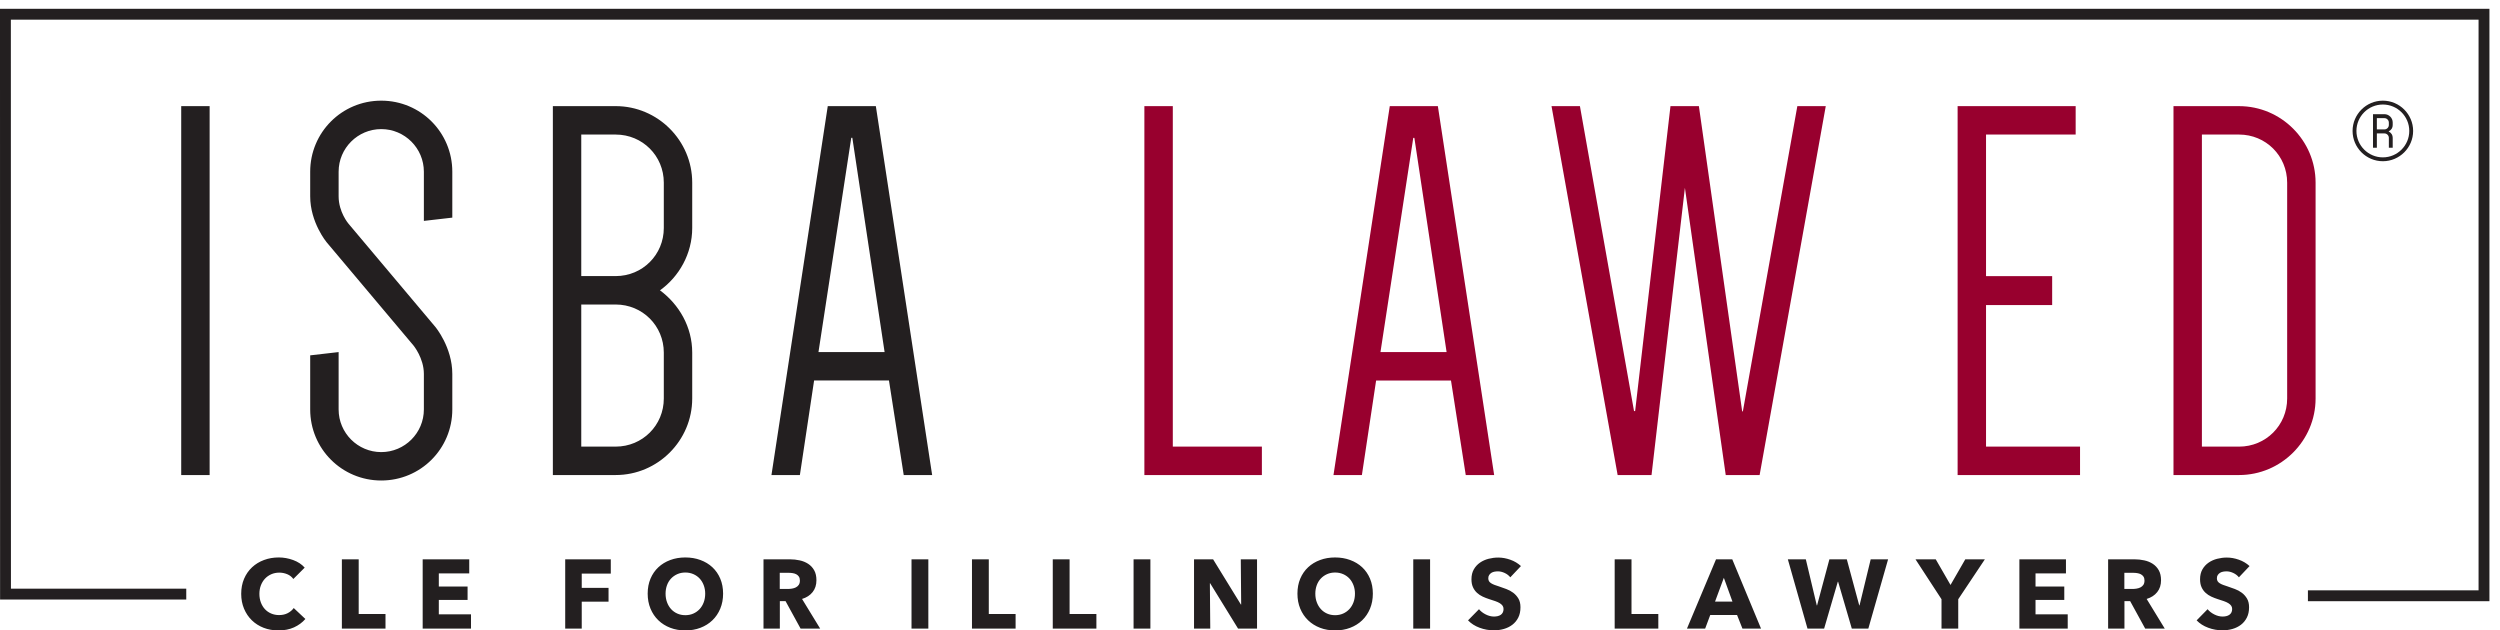
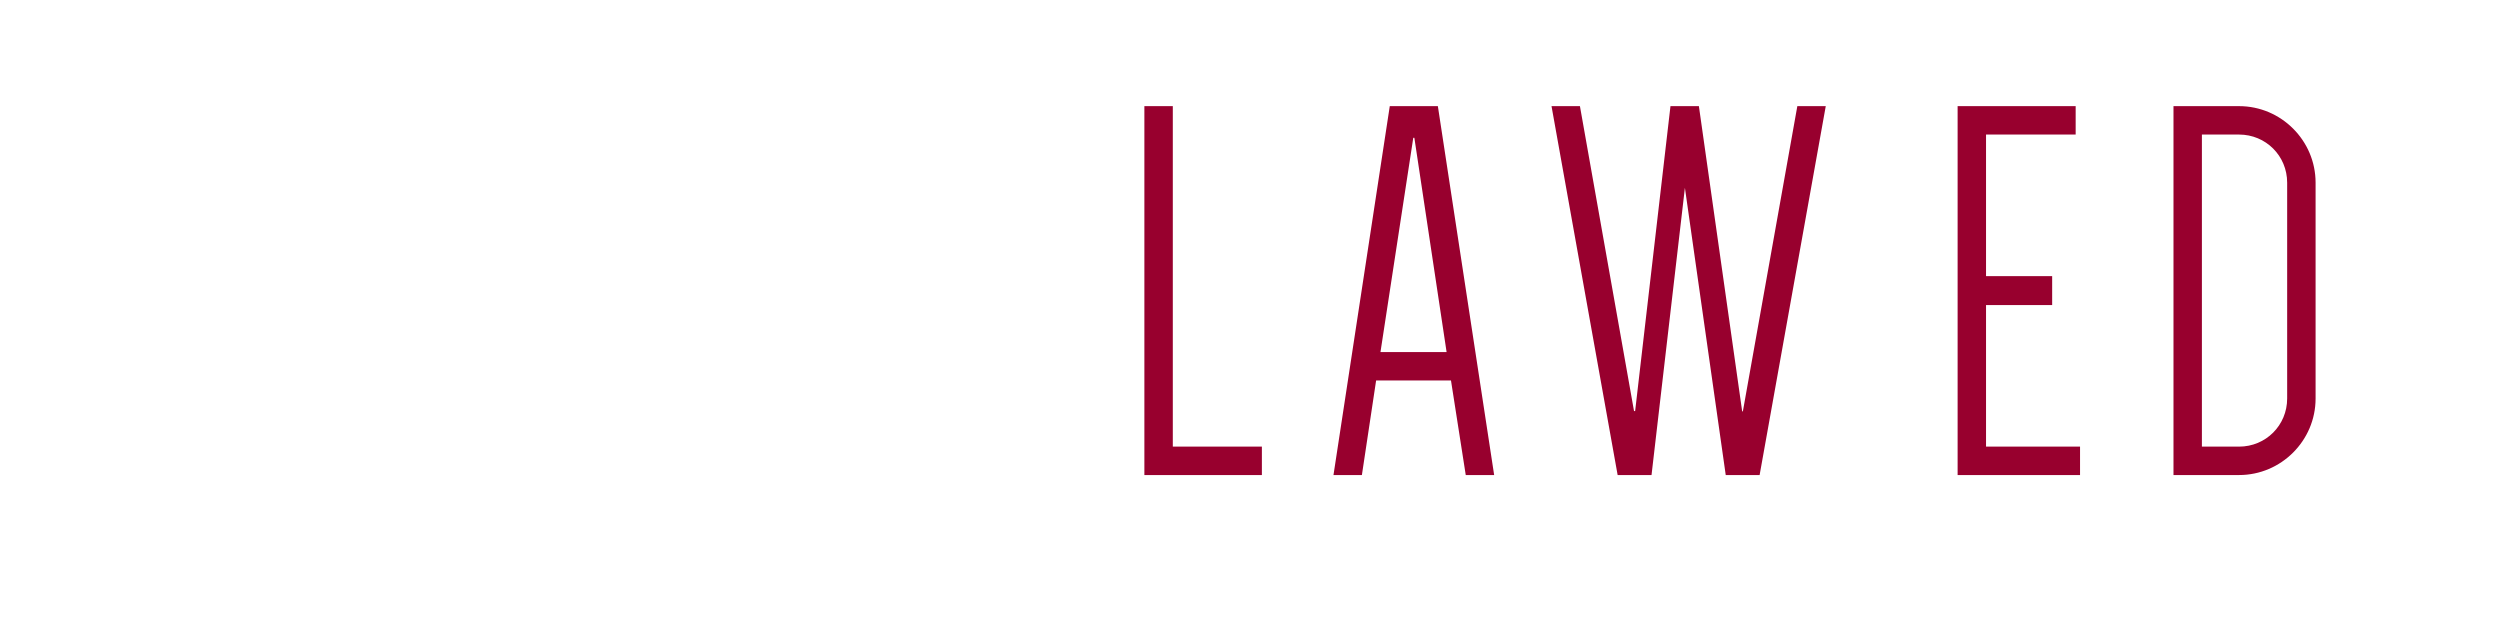
<svg xmlns="http://www.w3.org/2000/svg" style="fill:#231f20" width="100%" height="100%" viewBox="0 0 230 58" version="1.1">
-   <path d="M17.136,54.656l-16.629,-0l-0.008,-53.348l228.029,-0l-0,53.501l-16.2,0" style="fill:none;stroke:#231f20;stroke-width:1px;" />
-   <path d="M19.286,9.764l-2.614,-0l0,33.94l2.614,0l-0,-33.94Zm18.756,22.023c-0,0 0.954,1.156 0.954,2.615l-0,3.268c-0,2.162 -1.759,3.923 -3.921,3.923c-2.163,0 -3.922,-1.761 -3.922,-3.923l-0,-5.279l-2.615,0.301l0,4.978c0,3.62 2.916,6.536 6.537,6.536c3.621,0 6.537,-2.916 6.537,-6.536l-0,-3.268c-0,-2.463 -1.559,-4.325 -1.559,-4.325l-7.996,-9.503c-0,0 -0.904,-1.055 -0.904,-2.513l-0,-2.263c-0,-2.162 1.759,-3.921 3.922,-3.921c2.162,-0 3.921,1.759 3.921,3.921l-0,4.525l2.616,-0.301l-0,-4.224c-0,-3.621 -2.916,-6.537 -6.537,-6.537c-3.621,0 -6.537,2.916 -6.537,6.537l0,2.263c0,2.413 1.509,4.223 1.509,4.223l7.995,9.503Zm18.602,11.917c3.872,0 7.04,-3.168 7.04,-7.04l-0,-4.222c-0,-2.365 -1.207,-4.426 -2.966,-5.732c1.759,-1.258 2.966,-3.37 2.966,-5.732l-0,-4.175c-0,-3.871 -3.168,-7.039 -7.04,-7.039l-5.781,-0l-0,33.94l5.781,0Zm4.426,-7.04c-0,2.464 -1.961,4.425 -4.426,4.425l-3.168,0l0,-13.073l3.168,0c2.465,0 4.426,1.962 4.426,4.426l-0,4.222Zm-7.594,-11.263l0,-13.021l3.168,0c2.465,0 4.426,1.96 4.426,4.423l-0,4.175c-0,2.463 -1.961,4.423 -4.426,4.423l-3.168,0Zm27.101,-15.637l-4.423,-0l-5.18,33.94l2.615,0l1.308,-8.699l6.887,-0l1.358,8.699l2.615,0l-5.18,-33.94Zm-2.261,2.916l0.099,0l2.968,19.711l-6.084,0l3.017,-19.711Z" />
-   <path d="M213.034,36.665l-0,-19.861c-0,-3.872 -3.168,-7.039 -7.039,-7.039l-6.034,-0l-0,33.939l6.034,0c3.871,0 7.039,-3.167 7.039,-7.039Zm-2.615,0c0,2.464 -1.961,4.425 -4.424,4.425l-3.42,0l-0,-28.711l3.42,0c2.463,0 4.424,1.961 4.424,4.425l0,19.861Zm-30.318,7.039l11.263,0l-0,-2.614l-8.649,0l-0,-13.023l6.084,-0l-0,-2.665l-6.084,0l-0,-13.023l8.246,0l-0,-2.614l-10.86,-0l-0,33.939Zm-18.216,0l6.085,-33.939l-2.615,-0l-5.015,28.106l-0.063,-0.051l-3.979,-28.055l-2.614,-0l-3.251,28.055l-0.102,-0l-4.977,-28.055l-2.614,-0l6.083,33.939l3.118,0l3.071,-26.425l3.756,26.425l3.117,0Zm-27.037,0l2.614,0l-5.179,-33.939l-4.424,-0l-5.179,33.939l2.614,0l1.308,-8.698l6.888,0l1.358,8.698Zm-1.761,-11.313l-6.084,0l3.018,-19.71l0.1,-0l2.966,19.71Zm-27.805,11.313l10.811,0l0,-2.614l-8.195,0l0,-31.325l-2.616,-0l-0,33.939Z" style="fill:#98002e" />
-   <path d="M28.095,56.947l-1.071,-1.007c-0.138,0.191 -0.321,0.347 -0.549,0.467c-0.228,0.12 -0.495,0.18 -0.801,0.18c-0.264,0 -0.507,-0.048 -0.729,-0.144c-0.222,-0.095 -0.413,-0.229 -0.572,-0.4c-0.159,-0.172 -0.283,-0.377 -0.373,-0.616c-0.09,-0.24 -0.135,-0.505 -0.135,-0.792c-0,-0.282 0.045,-0.541 0.135,-0.778c0.09,-0.238 0.216,-0.444 0.378,-0.618c0.162,-0.173 0.355,-0.309 0.58,-0.409c0.226,-0.098 0.473,-0.148 0.743,-0.148c0.246,0 0.486,0.048 0.72,0.143c0.234,0.096 0.423,0.243 0.567,0.442l1.044,-1.044c-0.27,-0.307 -0.623,-0.538 -1.057,-0.698c-0.436,-0.159 -0.878,-0.239 -1.328,-0.239c-0.486,-0 -0.939,0.078 -1.359,0.235c-0.42,0.156 -0.786,0.379 -1.098,0.67c-0.312,0.292 -0.557,0.643 -0.734,1.057c-0.177,0.414 -0.265,0.876 -0.265,1.387c-0,0.498 0.087,0.953 0.261,1.367c0.174,0.414 0.414,0.771 0.72,1.067c0.306,0.297 0.667,0.527 1.084,0.689c0.417,0.161 0.872,0.242 1.364,0.242c0.54,-0 1.017,-0.095 1.431,-0.282c0.414,-0.19 0.762,-0.446 1.044,-0.771Zm7.371,0.882l-0,-1.341l-2.466,0l0,-5.031l-1.548,-0l-0,6.372l4.014,-0Zm7.866,-0l0,-1.313l-2.961,0l-0,-1.324l2.646,-0l-0,-1.233l-2.646,0l-0,-1.206l2.799,-0l-0,-1.296l-4.284,-0l0,6.372l4.446,-0Zm12.861,-5.057l0,-1.315l-4.194,-0l0,6.372l1.521,-0l0,-2.474l2.466,0l0,-1.27l-2.466,0l0,-1.313l2.673,-0Zm10.071,0.463c-0.174,-0.411 -0.416,-0.76 -0.725,-1.048c-0.309,-0.288 -0.676,-0.51 -1.102,-0.666c-0.426,-0.157 -0.888,-0.235 -1.386,-0.235c-0.498,-0 -0.959,0.078 -1.382,0.235c-0.423,0.156 -0.789,0.378 -1.098,0.666c-0.309,0.288 -0.55,0.637 -0.724,1.048c-0.174,0.412 -0.261,0.872 -0.261,1.381c-0,0.504 0.087,0.965 0.261,1.382c0.174,0.417 0.415,0.775 0.724,1.071c0.309,0.297 0.675,0.527 1.098,0.689c0.423,0.161 0.884,0.242 1.382,0.242c0.498,0 0.96,-0.081 1.386,-0.242c0.426,-0.162 0.793,-0.392 1.102,-0.689c0.309,-0.296 0.551,-0.654 0.725,-1.071c0.174,-0.417 0.261,-0.878 0.261,-1.382c0,-0.509 -0.087,-0.969 -0.261,-1.381Zm-1.521,2.177c-0.09,0.243 -0.216,0.452 -0.378,0.626c-0.162,0.174 -0.354,0.312 -0.576,0.41c-0.222,0.099 -0.468,0.149 -0.738,0.149c-0.27,0 -0.516,-0.05 -0.738,-0.149c-0.222,-0.098 -0.413,-0.236 -0.572,-0.41c-0.159,-0.174 -0.283,-0.383 -0.373,-0.626c-0.09,-0.242 -0.135,-0.508 -0.135,-0.796c0,-0.275 0.043,-0.534 0.13,-0.773c0.087,-0.24 0.212,-0.445 0.374,-0.616c0.162,-0.172 0.354,-0.307 0.576,-0.406c0.222,-0.098 0.468,-0.149 0.738,-0.149c0.27,-0 0.517,0.051 0.742,0.149c0.225,0.099 0.417,0.234 0.576,0.406c0.159,0.171 0.284,0.376 0.374,0.616c0.09,0.239 0.135,0.498 0.135,0.773c-0,0.288 -0.045,0.554 -0.135,0.796Zm10.71,2.417l-1.665,-2.726c0.414,-0.126 0.738,-0.336 0.972,-0.63c0.234,-0.294 0.351,-0.657 0.351,-1.089c0,-0.366 -0.069,-0.673 -0.207,-0.918c-0.138,-0.246 -0.323,-0.444 -0.554,-0.595c-0.231,-0.149 -0.492,-0.256 -0.783,-0.318c-0.291,-0.064 -0.589,-0.096 -0.895,-0.096l-2.43,-0l-0,6.372l1.503,-0l0,-2.528l0.524,0l1.384,2.528l1.8,-0Zm-1.967,-4.022c-0.07,0.101 -0.159,0.179 -0.267,0.233c-0.109,0.055 -0.229,0.093 -0.362,0.113c-0.133,0.022 -0.262,0.032 -0.389,0.032l-0.732,-0l0,-1.486l0.823,-0c0.114,-0 0.233,0.009 0.357,0.028c0.123,0.017 0.235,0.052 0.335,0.103c0.099,0.051 0.18,0.123 0.244,0.216c0.063,0.094 0.095,0.215 0.095,0.364c-0,0.162 -0.035,0.294 -0.104,0.397Zm11.921,-2.35l-1.548,-0l0,6.372l1.548,-0l-0,-6.372Zm8.028,6.372l-0,-1.341l-2.466,0l0,-5.031l-1.548,-0l-0,6.372l4.014,-0Zm7.433,-0l-0,-1.341l-2.466,0l0,-5.031l-1.548,-0l-0,6.372l4.014,-0Zm4.968,-6.372l-1.548,-0l0,6.372l1.548,-0l-0,-6.372Zm9.811,6.372l0,-6.372l-1.495,-0l0.036,4.158l-0.027,0l-2.556,-4.158l-1.755,-0l-0,6.372l1.494,-0l-0.036,-4.167l0.027,0l2.565,4.167l1.747,-0Zm10.394,-4.594c-0.174,-0.411 -0.415,-0.76 -0.723,-1.048c-0.31,-0.288 -0.678,-0.51 -1.104,-0.666c-0.426,-0.157 -0.888,-0.235 -1.386,-0.235c-0.498,-0 -0.958,0.078 -1.38,0.235c-0.423,0.156 -0.79,0.378 -1.099,0.666c-0.309,0.288 -0.551,0.637 -0.725,1.048c-0.174,0.412 -0.26,0.872 -0.26,1.381c-0,0.504 0.086,0.965 0.26,1.382c0.174,0.417 0.416,0.775 0.725,1.071c0.309,0.297 0.676,0.527 1.099,0.689c0.422,0.161 0.882,0.242 1.38,0.242c0.498,0 0.96,-0.081 1.386,-0.242c0.426,-0.162 0.794,-0.392 1.104,-0.689c0.308,-0.296 0.549,-0.654 0.723,-1.071c0.174,-0.417 0.261,-0.878 0.261,-1.382c0,-0.509 -0.087,-0.969 -0.261,-1.381Zm-1.52,2.177c-0.091,0.243 -0.217,0.452 -0.379,0.626c-0.161,0.174 -0.354,0.312 -0.575,0.41c-0.223,0.099 -0.469,0.149 -0.739,0.149c-0.27,0 -0.515,-0.05 -0.738,-0.149c-0.222,-0.098 -0.412,-0.236 -0.57,-0.41c-0.159,-0.174 -0.284,-0.383 -0.374,-0.626c-0.091,-0.242 -0.136,-0.508 -0.136,-0.796c0,-0.275 0.044,-0.534 0.131,-0.773c0.088,-0.24 0.212,-0.445 0.373,-0.616c0.162,-0.172 0.354,-0.307 0.576,-0.406c0.223,-0.098 0.468,-0.149 0.738,-0.149c0.27,-0 0.518,0.051 0.744,0.149c0.224,0.099 0.417,0.234 0.576,0.406c0.158,0.171 0.282,0.376 0.373,0.616c0.09,0.239 0.135,0.498 0.135,0.773c-0,0.288 -0.045,0.554 -0.135,0.796Zm7.047,-3.955l-1.548,-0l0,6.372l1.548,-0l-0,-6.372Zm8.36,0.621c-0.281,-0.258 -0.609,-0.453 -0.984,-0.585c-0.375,-0.132 -0.744,-0.198 -1.104,-0.198c-0.3,0 -0.597,0.038 -0.891,0.113c-0.293,0.076 -0.558,0.194 -0.792,0.356c-0.234,0.162 -0.422,0.369 -0.567,0.621c-0.143,0.252 -0.216,0.555 -0.216,0.908c-0,0.288 0.047,0.533 0.14,0.733c0.094,0.203 0.217,0.374 0.369,0.513c0.153,0.143 0.327,0.257 0.523,0.348c0.194,0.09 0.393,0.168 0.597,0.233c0.21,0.067 0.399,0.128 0.564,0.185c0.165,0.057 0.302,0.121 0.414,0.189c0.11,0.07 0.195,0.146 0.256,0.23c0.059,0.084 0.089,0.185 0.089,0.305c0,0.126 -0.024,0.235 -0.072,0.325c-0.048,0.089 -0.112,0.162 -0.192,0.215c-0.081,0.054 -0.177,0.093 -0.284,0.118c-0.109,0.023 -0.22,0.036 -0.333,0.036c-0.252,0 -0.505,-0.065 -0.761,-0.195c-0.255,-0.128 -0.461,-0.289 -0.616,-0.481l-1.009,1.026c0.282,0.294 0.637,0.522 1.062,0.679c0.426,0.159 0.868,0.239 1.324,0.239c0.311,0 0.614,-0.042 0.909,-0.126c0.294,-0.084 0.554,-0.213 0.782,-0.386c0.229,-0.174 0.41,-0.395 0.545,-0.662c0.136,-0.266 0.202,-0.583 0.202,-0.95c-0,-0.317 -0.062,-0.583 -0.188,-0.796c-0.126,-0.212 -0.286,-0.391 -0.478,-0.536c-0.191,-0.143 -0.404,-0.259 -0.639,-0.345c-0.234,-0.087 -0.459,-0.167 -0.674,-0.24c-0.151,-0.048 -0.286,-0.093 -0.406,-0.138c-0.12,-0.046 -0.222,-0.095 -0.309,-0.15c-0.088,-0.053 -0.154,-0.117 -0.199,-0.188c-0.044,-0.073 -0.068,-0.162 -0.068,-0.271c-0,-0.126 0.029,-0.228 0.086,-0.309c0.058,-0.081 0.127,-0.148 0.211,-0.2c0.084,-0.049 0.18,-0.085 0.284,-0.102c0.106,-0.019 0.208,-0.027 0.311,-0.027c0.197,0 0.403,0.049 0.616,0.148c0.213,0.1 0.386,0.232 0.518,0.4l0.98,-1.035Zm12.637,5.751l0,-1.341l-2.467,0l0,-5.031l-1.548,-0l0,6.372l4.015,-0Zm9.449,-0l-2.646,-6.372l-1.494,-0l-2.673,6.372l1.674,-0l0.468,-1.251l2.466,-0l0.495,1.251l1.71,-0Zm-2.628,-2.483l-1.602,-0l0.81,-2.188l0.792,2.188Zm14.319,-3.889l-1.601,-0l-1.027,4.239l-0.027,0l-1.143,-4.239l-1.602,-0l-1.134,4.239l-0.027,0l-1.008,-4.239l-1.655,-0l1.808,6.372l1.531,-0l1.259,-4.31l0.028,0l1.259,4.31l1.521,-0l1.818,-6.372Zm8.902,-0l-1.801,-0l-1.358,2.359l-1.36,-2.359l-1.863,-0l2.394,3.672l0,2.7l1.539,-0l0,-2.7l2.449,-3.672Zm7.623,6.372l-0,-1.313l-2.962,0l0,-1.324l2.646,-0l0,-1.233l-2.646,0l0,-1.206l2.8,-0l-0,-1.296l-4.285,-0l0,6.372l4.447,-0Zm8.927,-0l-1.665,-2.726c0.414,-0.126 0.739,-0.336 0.972,-0.63c0.234,-0.294 0.352,-0.657 0.352,-1.089c-0,-0.366 -0.07,-0.673 -0.207,-0.918c-0.139,-0.246 -0.324,-0.444 -0.555,-0.595c-0.231,-0.149 -0.491,-0.256 -0.782,-0.318c-0.291,-0.064 -0.59,-0.096 -0.896,-0.096l-2.429,-0l0,6.372l1.502,-0l0,-2.528l0.524,0l1.385,2.528l1.799,-0Zm-1.966,-4.022c-0.071,0.101 -0.16,0.179 -0.268,0.233c-0.108,0.055 -0.228,0.093 -0.361,0.113c-0.134,0.022 -0.263,0.032 -0.39,0.032l-0.731,-0l-0,-1.486l0.822,-0c0.114,-0 0.233,0.009 0.357,0.028c0.123,0.017 0.236,0.052 0.334,0.103c0.1,0.051 0.181,0.123 0.245,0.216c0.063,0.094 0.095,0.215 0.095,0.364c0,0.162 -0.035,0.294 -0.103,0.397Zm9.769,-1.729c-0.282,-0.258 -0.611,-0.453 -0.986,-0.585c-0.375,-0.132 -0.741,-0.198 -1.102,-0.198c-0.299,0 -0.596,0.038 -0.89,0.113c-0.294,0.076 -0.559,0.194 -0.792,0.356c-0.235,0.162 -0.424,0.369 -0.568,0.621c-0.143,0.252 -0.216,0.555 -0.216,0.908c0,0.288 0.046,0.533 0.139,0.733c0.093,0.203 0.216,0.374 0.369,0.513c0.154,0.143 0.327,0.257 0.523,0.348c0.194,0.09 0.394,0.168 0.598,0.233c0.21,0.067 0.397,0.128 0.562,0.185c0.165,0.057 0.304,0.121 0.414,0.189c0.111,0.07 0.197,0.146 0.257,0.23c0.06,0.084 0.091,0.185 0.091,0.305c-0,0.126 -0.025,0.235 -0.073,0.325c-0.047,0.089 -0.113,0.162 -0.194,0.215c-0.081,0.054 -0.175,0.093 -0.283,0.118c-0.108,0.023 -0.219,0.036 -0.333,0.036c-0.252,0 -0.506,-0.065 -0.761,-0.195c-0.255,-0.128 -0.46,-0.289 -0.616,-0.481l-1.008,1.026c0.282,0.294 0.636,0.522 1.063,0.679c0.425,0.159 0.867,0.239 1.322,0.239c0.312,0 0.615,-0.042 0.909,-0.126c0.294,-0.084 0.556,-0.213 0.783,-0.386c0.229,-0.174 0.409,-0.395 0.544,-0.662c0.135,-0.266 0.203,-0.583 0.203,-0.95c-0,-0.317 -0.063,-0.583 -0.189,-0.796c-0.126,-0.212 -0.284,-0.391 -0.477,-0.536c-0.192,-0.143 -0.405,-0.259 -0.638,-0.345c-0.235,-0.087 -0.459,-0.167 -0.676,-0.24c-0.15,-0.048 -0.284,-0.093 -0.404,-0.138c-0.121,-0.046 -0.225,-0.095 -0.312,-0.15c-0.087,-0.053 -0.152,-0.117 -0.197,-0.188c-0.046,-0.073 -0.068,-0.162 -0.068,-0.271c-0,-0.126 0.029,-0.228 0.085,-0.309c0.057,-0.081 0.128,-0.148 0.212,-0.2c0.084,-0.049 0.178,-0.085 0.283,-0.102c0.105,-0.019 0.209,-0.027 0.311,-0.027c0.198,0 0.403,0.049 0.616,0.148c0.213,0.1 0.386,0.232 0.519,0.4l0.98,-1.035Z" />
-   <path d="M216.437,12.047c-0,1.534 1.252,2.786 2.786,2.786c1.533,0 2.785,-1.252 2.785,-2.786c-0,-1.533 -1.252,-2.786 -2.785,-2.786c-1.534,0 -2.786,1.253 -2.786,2.786Zm0.355,0c0,-1.339 1.092,-2.431 2.431,-2.431c1.339,0 2.43,1.092 2.43,2.431c-0,1.339 -1.091,2.431 -2.43,2.431c-1.339,0 -2.431,-1.092 -2.431,-2.431Zm2.982,1.544l0.355,-0l-0,-0.918c-0,-0.227 -0.107,-0.443 -0.376,-0.583c0.269,-0.14 0.376,-0.345 0.376,-0.583l-0,-0.238c-0,-0.422 -0.345,-0.766 -0.766,-0.766l-1.047,-0l-0,3.088l0.355,-0l0,-1.318l0.692,-0c0.227,-0 0.411,0.184 0.411,0.411l0,0.907Zm0,-2.095c0,0.227 -0.184,0.411 -0.411,0.411l-0.692,0l0,-1.038l0.692,-0c0.227,-0 0.411,0.184 0.411,0.411l0,0.216Z" />
+   <path d="M213.034,36.665l-0,-19.861c-0,-3.872 -3.168,-7.039 -7.039,-7.039l-6.034,-0l-0,33.939l6.034,0c3.871,0 7.039,-3.167 7.039,-7.039Zm-2.615,0c0,2.464 -1.961,4.425 -4.424,4.425l-3.42,0l-0,-28.711l3.42,0c2.463,0 4.424,1.961 4.424,4.425l0,19.861Zm-30.318,7.039l11.263,0l-0,-2.614l-8.649,0l-0,-13.023l6.084,-0l-0,-2.665l-6.084,0l-0,-13.023l8.246,0l-0,-2.614l-10.86,-0l-0,33.939m-18.216,0l6.085,-33.939l-2.615,-0l-5.015,28.106l-0.063,-0.051l-3.979,-28.055l-2.614,-0l-3.251,28.055l-0.102,-0l-4.977,-28.055l-2.614,-0l6.083,33.939l3.118,0l3.071,-26.425l3.756,26.425l3.117,0Zm-27.037,0l2.614,0l-5.179,-33.939l-4.424,-0l-5.179,33.939l2.614,0l1.308,-8.698l6.888,0l1.358,8.698Zm-1.761,-11.313l-6.084,0l3.018,-19.71l0.1,-0l2.966,19.71Zm-27.805,11.313l10.811,0l0,-2.614l-8.195,0l0,-31.325l-2.616,-0l-0,33.939Z" style="fill:#98002e" />
</svg>